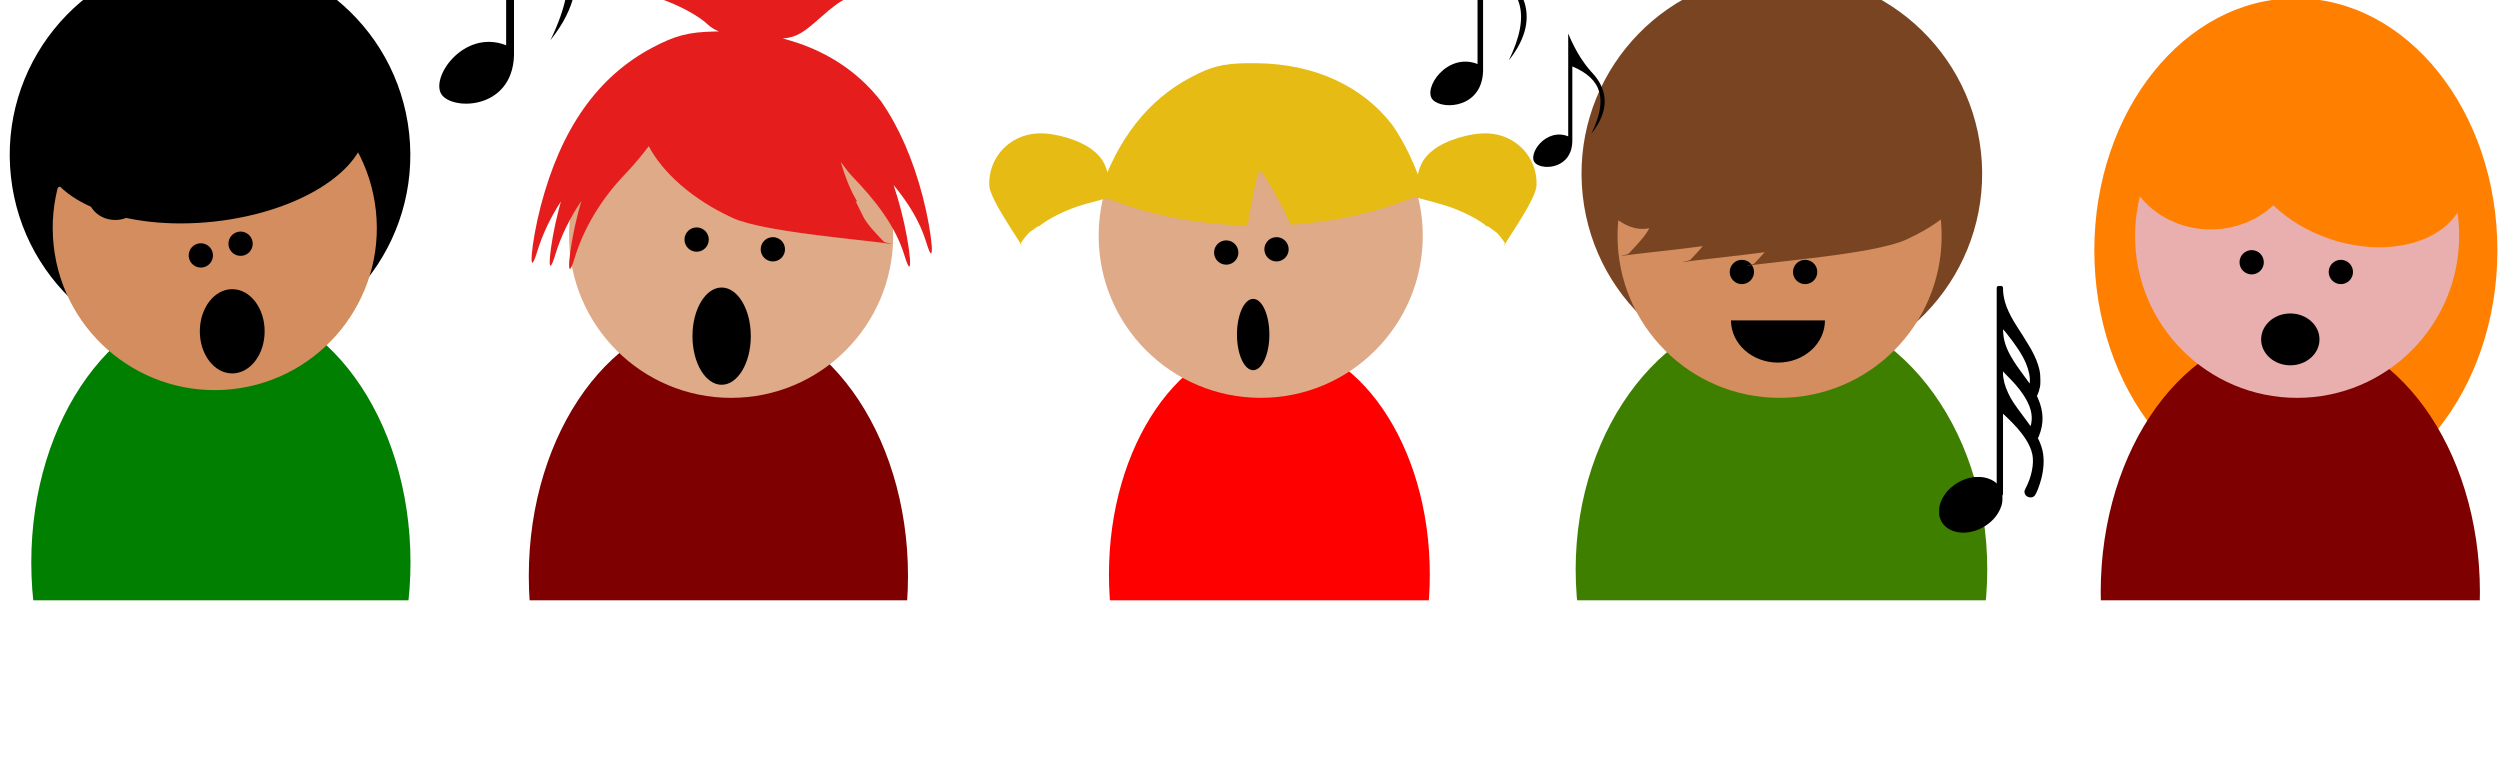
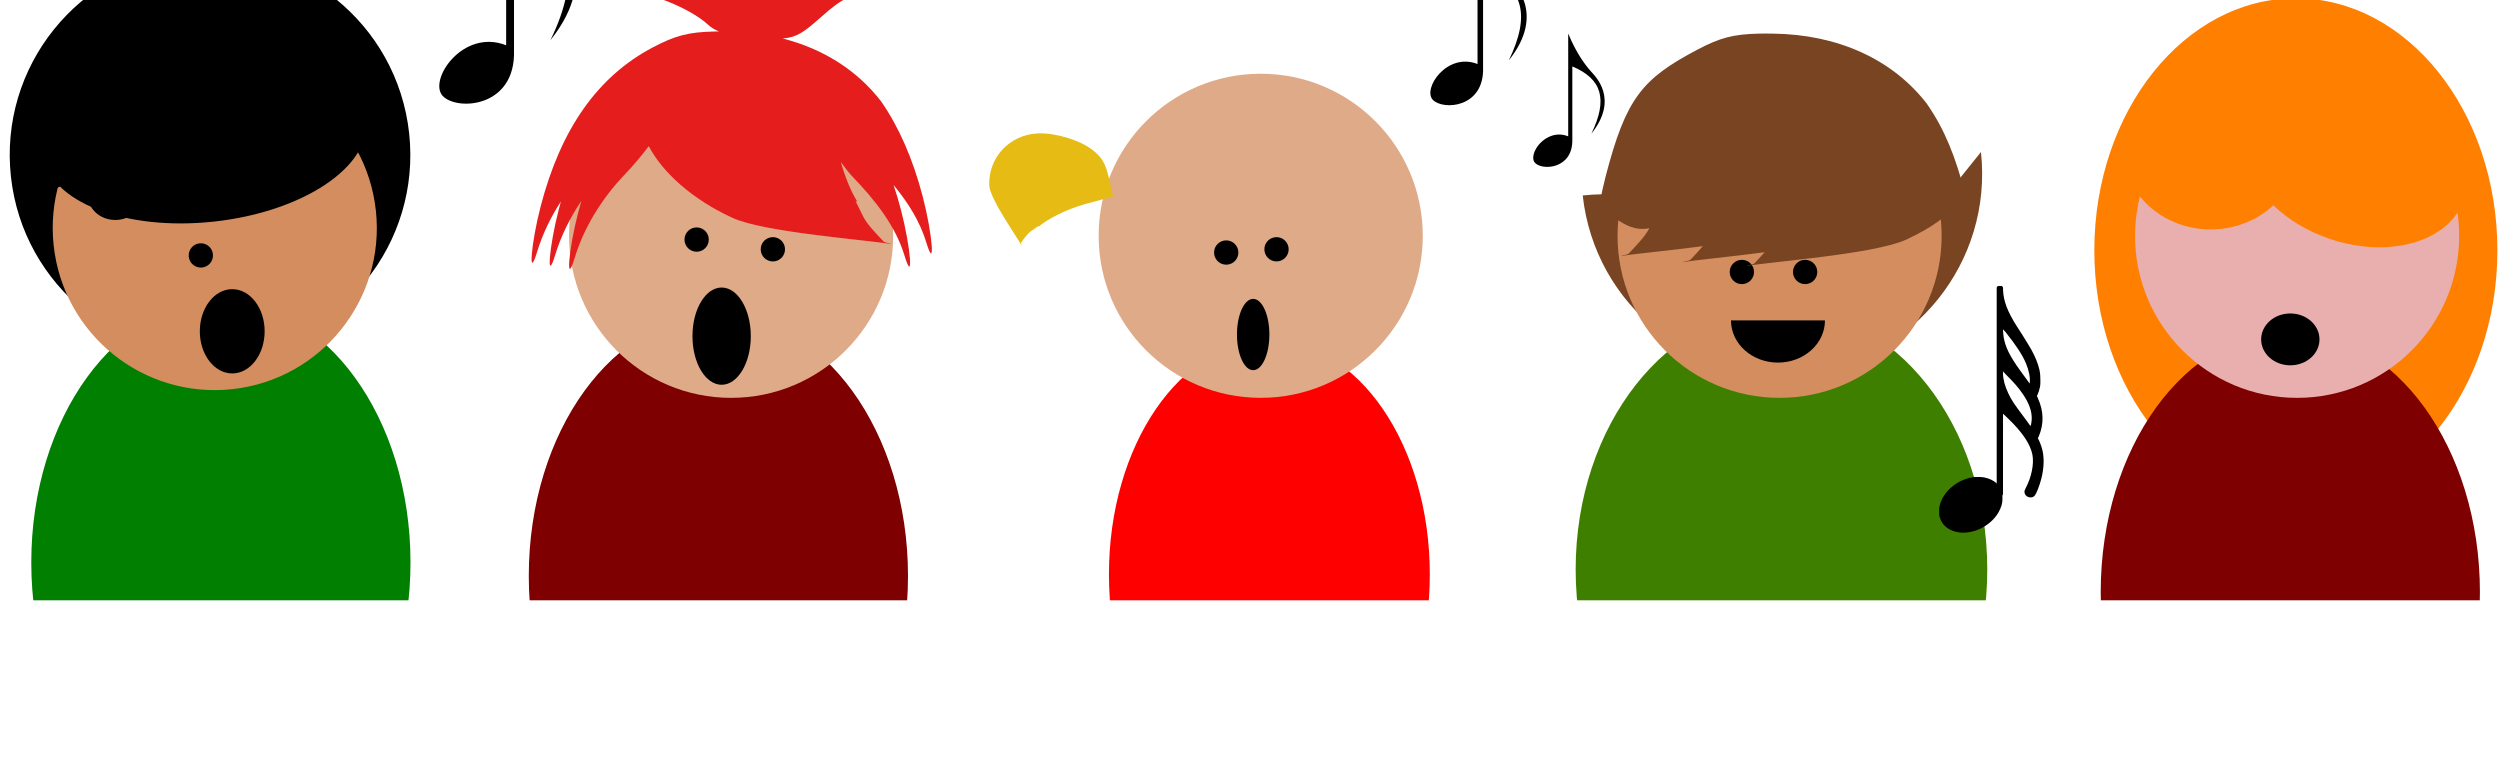
<svg xmlns="http://www.w3.org/2000/svg" xmlns:xlink="http://www.w3.org/1999/xlink" width="771.348" height="235.783">
  <title>Children Choir</title>
  <defs>
    <symbol id="svg_45">
      <g transform="translate(-216.31, 7.125)" id="svg_34">
        <path fill="#000000" fill-rule="nonzero" stroke="#000000" stroke-width="0.625" stroke-miterlimit="4" stroke-opacity="0" id="svg_39" d="m243.127,53.597a9.971,8.907 0 1 1 -19.942,0a9.971,8.907 0 1 1 19.942,0z" />
        <path fill="#000000" fill-rule="nonzero" stroke="#000000" stroke-width="0.625" stroke-miterlimit="4" stroke-opacity="0" id="svg_38" d="m268.524,64.568a9.971,8.907 0 1 1 -19.942,0a9.971,8.907 0 1 1 19.942,0z" />
        <g id="svg_35">
          <path fill="none" fill-opacity="0.75" fill-rule="evenodd" stroke="#000000" stroke-width="2.5" stroke-linecap="round" stroke-linejoin="round" stroke-miterlimit="4" id="svg_37" d="m242.064,54.36c1.527,-15.269 0.509,-31.556 -3.054,-50.387c8.313,5.683 16.485,11.268 27.929,13.933c3.033,8.801 5.238,38.151 0.573,47.143" />
          <path fill="none" fill-opacity="0.75" fill-rule="evenodd" stroke="#000000" stroke-width="2.5" stroke-linecap="round" stroke-linejoin="round" stroke-miterlimit="4" id="svg_36" d="m240.413,11.127c8.313,5.683 16.485,11.268 27.929,13.933" />
        </g>
      </g>
    </symbol>
    <symbol id="svg_50">
      <g id="svg_48" transform="translate(-382.506, -657.998)">
        <path fill="#000000" fill-rule="evenodd" stroke-width="1px" id="svg_49" d="m408.04,657.998c5.879,14.34 12.296,22.76 16.389,27.42c3.232,3.68 20.941,20.042 0.53,45.613c12.127,-25.037 7.762,-39.879 -13.918,-49.033c0,20 0,35 0,53c0.68,21.828 -21.745,23.163 -27.214,17.357c-5.649,-5.997 7.67,-25.89 24.214,-19.357c0,-16 0,-46 0,-75z" />
      </g>
    </symbol>
    <symbol id="svg_69">
      <g transform="translate(-429.542, -552.819)" id="svg_63">
        <g transform="matrix(6.956, 0, 0, 6.956, 151.131, 397.003)" id="svg_64">
          <path d="m42.426,25.25l0,2.636l0.091,0l0.084,0l0,-0.366l0,-0.358l0.028,0.021l0.155,0.148c0.256,0.246 0.457,0.477 0.603,0.693c0.146,0.217 0.238,0.421 0.276,0.614c0.031,0.17 0.025,0.363 -0.018,0.579c-0.043,0.216 -0.119,0.429 -0.228,0.637c-0.02,0.04 -0.033,0.067 -0.037,0.083c-0.004,0.015 -0.006,0.032 -0.005,0.051c0.004,0.046 0.019,0.084 0.045,0.115c0.026,0.031 0.06,0.053 0.103,0.068c0.043,0.014 0.085,0.016 0.126,0.006c0.041,-0.01 0.074,-0.031 0.099,-0.062c0.031,-0.038 0.07,-0.117 0.117,-0.238c0.047,-0.121 0.088,-0.248 0.122,-0.38c0.046,-0.183 0.072,-0.36 0.079,-0.528c0.007,-0.169 -0.005,-0.325 -0.037,-0.47c-0.011,-0.055 -0.029,-0.117 -0.053,-0.186c-0.024,-0.069 -0.048,-0.131 -0.074,-0.186l-0.042,-0.084l0.035,-0.07c0.095,-0.231 0.139,-0.458 0.133,-0.684c-0.006,-0.225 -0.062,-0.457 -0.168,-0.694l-0.035,-0.077l0.021,-0.042c0.018,-0.04 0.035,-0.085 0.051,-0.136c0.016,-0.051 0.03,-0.102 0.04,-0.152c0.007,-0.035 0.011,-0.067 0.012,-0.096c0.001,-0.029 0.002,-0.077 0.002,-0.143c0,-0.075 -0.002,-0.14 -0.007,-0.195c-0.005,-0.055 -0.014,-0.117 -0.028,-0.185c-0.049,-0.219 -0.148,-0.463 -0.295,-0.731c-0.037,-0.064 -0.081,-0.136 -0.131,-0.218c-0.05,-0.081 -0.117,-0.189 -0.199,-0.323l-0.204,-0.316c-0.16,-0.253 -0.279,-0.481 -0.356,-0.684c-0.077,-0.203 -0.12,-0.401 -0.129,-0.595l0,-0.084l-0.091,0l-0.084,0l0,2.636l0,0zm0.288,-1.012c0.181,0.226 0.33,0.428 0.445,0.605c0.116,0.177 0.206,0.343 0.272,0.499c0.053,0.126 0.092,0.253 0.117,0.38c0.024,0.127 0.03,0.235 0.017,0.322l0,0.028l-0.127,-0.176c-0.037,-0.048 -0.076,-0.101 -0.118,-0.16c-0.042,-0.059 -0.078,-0.108 -0.107,-0.149c-0.184,-0.254 -0.321,-0.473 -0.411,-0.656c-0.09,-0.183 -0.15,-0.365 -0.179,-0.546c-0.008,-0.052 -0.013,-0.11 -0.018,-0.174c-0.004,-0.064 -0.003,-0.098 0.004,-0.1c0.001,0.004 0.011,0.018 0.032,0.042c0.02,0.024 0.045,0.052 0.074,0.084l0,0zm0.316,1.842c0.068,0.078 0.125,0.147 0.17,0.206c0.045,0.059 0.092,0.124 0.139,0.195c0.126,0.189 0.213,0.369 0.259,0.54c0.046,0.171 0.054,0.335 0.022,0.493c-0.004,0.022 -0.007,0.04 -0.011,0.055c-0.004,0.015 -0.007,0.025 -0.011,0.029c-0.001,0.007 -0.02,-0.014 -0.056,-0.063c-0.015,-0.023 -0.041,-0.058 -0.076,-0.106c-0.036,-0.048 -0.073,-0.099 -0.113,-0.154c-0.164,-0.217 -0.286,-0.386 -0.366,-0.505c-0.08,-0.12 -0.145,-0.237 -0.197,-0.352c-0.06,-0.125 -0.107,-0.25 -0.14,-0.375c-0.033,-0.126 -0.05,-0.242 -0.05,-0.349l0,-0.063l0.162,0.169c0.048,0.048 0.097,0.098 0.147,0.151c0.05,0.053 0.09,0.096 0.12,0.13l0,0z" id="svg_67" />
          <path d="m42.443,22.544l0.088,0c0.039,0 0.07,0.031 0.07,0.07l0,7.437c0,0.039 -0.031,0.07 -0.07,0.07l-0.088,0c-0.039,0 -0.07,-0.031 -0.07,-0.07l0,-7.437c0,-0.039 0.031,-0.07 0.07,-0.07z" id="svg_66" />
          <path d="m41.547,29.446c-0.254,0.039 -0.484,0.13 -0.69,0.275c-0.206,0.145 -0.36,0.323 -0.463,0.533c-0.038,0.079 -0.065,0.152 -0.081,0.219c-0.016,0.067 -0.021,0.142 -0.018,0.224c-0,0.047 0,0.083 0.002,0.107c0.001,0.024 0.006,0.05 0.012,0.076c0.048,0.173 0.142,0.31 0.284,0.409c0.142,0.1 0.319,0.155 0.532,0.167c0.309,0.004 0.597,-0.085 0.865,-0.264c0.267,-0.18 0.45,-0.41 0.548,-0.691c0.017,-0.054 0.029,-0.103 0.034,-0.146c0.006,-0.043 0.008,-0.095 0.008,-0.156c0,-0.047 -0,-0.083 -0.002,-0.108c-0.001,-0.025 -0.006,-0.052 -0.012,-0.082c-0.018,-0.064 -0.045,-0.127 -0.081,-0.188c-0.036,-0.061 -0.077,-0.113 -0.123,-0.156c-0.114,-0.1 -0.259,-0.168 -0.436,-0.204c-0.05,-0.01 -0.113,-0.016 -0.19,-0.018c-0.076,-0.001 -0.14,-0 -0.19,0.004l0,0z" id="svg_65" />
        </g>
      </g>
    </symbol>
  </defs>
  <g>
    <title>Layer 1</title>
    <rect fill="#ffffff" x="-141.348" y="-48.783" width="1051" height="334" id="svg_1" />
    <path id="path2775" d="m770.544,77.252c0,42.96 -27.839,77.786 -62.18,77.786c-34.341,0 -62.18,-34.826 -62.18,-77.786c0,-42.96 27.839,-77.786 62.18,-77.786c34.341,0 62.18,34.826 62.18,77.786z" fill-rule="nonzero" fill="#ff7f00" />
    <ellipse id="svg_18" ry="80.671" rx="58.5" cy="182.717" cx="706.652" fill="#7f0000" />
    <ellipse id="svg_17" ry="80.671" rx="63.5" cy="175.717" cx="549.652" fill="#3f7f00" />
    <ellipse id="svg_16" ry="72.171" rx="49.5" cy="177.217" cx="391.652" fill="#ff0000" />
    <ellipse id="svg_15" ry="80.671" rx="58.5" cy="177.717" cx="221.652" fill="#7f0000" />
    <ellipse ry="80.671" rx="58.5" id="svg_9" cy="173.546" cx="68.152" fill="#007f00" />
-     <path id="path4372" d="m611.206,46.903c3.701,33.931 -20.805,64.437 -54.735,68.139c-33.931,3.701 -64.437,-20.805 -68.139,-54.735c-3.701,-33.931 20.805,-64.437 54.735,-68.139c33.931,-3.701 64.437,20.805 68.139,54.735z" fill-rule="nonzero" fill="#784421" />
+     <path id="path4372" d="m611.206,46.903c3.701,33.931 -20.805,64.437 -54.735,68.139c-33.931,3.701 -64.437,-20.805 -68.139,-54.735c33.931,-3.701 64.437,20.805 68.139,54.735z" fill-rule="nonzero" fill="#784421" />
    <path id="path4360" d="m599.075,72.75c0,27.615 -22.386,50.002 -50.002,50.002c-27.615,0 -50.002,-22.386 -50.002,-50.002c0,-27.615 22.386,-50.002 50.002,-50.002c27.615,0 50.002,22.386 50.002,50.002z" fill-rule="nonzero" fill="#d38d5f" />
    <path id="path4366" d="m541.184,83.914c0,2.071 -1.679,3.75 -3.75,3.75c-2.071,0 -3.75,-1.679 -3.75,-3.75c0,-2.071 1.679,-3.75 3.75,-3.75c2.071,0 3.75,1.679 3.75,3.75z" fill-rule="nonzero" fill="#000000" />
    <path id="path4463" d="m560.702,83.914c0,2.071 -1.679,3.75 -3.75,3.75c-2.071,0 -3.75,-1.679 -3.75,-3.75c0,-2.071 1.679,-3.75 3.75,-3.75c2.071,0 3.75,1.679 3.75,3.75z" fill-rule="nonzero" fill="#000000" />
    <path id="path4465" d="m563.074,98.85c0,7.194 -6.492,13.025 -14.5,13.025c-8.008,0 -14.5,-5.832 -14.5,-13.025c0,0 0,0 0,0l14.5,0l14.5,0z" fill-rule="nonzero" fill="#000000" />
    <path id="path6581" d="m544.876,10.35c-0.644,-0.001 -1.25,0.005 -1.844,0.016c-8.319,0.152 -12.409,1.315 -19.313,4.953c-17.06,8.989 -22.029,14.964 -28.291,39.008c-3.037,11.66 -3.96,23.548 -1.094,14.125c1.886,-6.2 5.693,3.751 14.557,1.946c-1.241,2.558 -4.354,5.656 -6.297,7.766c-0.546,0.533 -1.763,0.452 -2.422,0.844c3.477,-0.646 14.336,-1.621 25.22,-3.063c-1.266,1.499 -2.67,2.953 -3.734,4.11c-0.546,0.533 -1.747,0.452 -2.406,0.844c3.479,-0.647 14.33,-1.636 25.22,-3.078c-1.095,1.24 -2.232,2.421 -3.125,3.391c-0.546,0.533 -1.747,0.452 -2.406,0.844c6.555,-1.218 39.284,-3.607 49.111,-8.094c8.95,-4.087 12.629,-7.689 14.752,-9.693c1.415,2.565 -0.105,5.29 0.824,8.344c2.866,9.422 5.807,-0.903 2.77,-12.563c-3.062,-11.755 -6.313,-20.007 -11.908,-28.073c-0.017,-0.022 -0.03,-0.04 -0.047,-0.062c-10.525,-13.575 -27.342,-21.334 -47.548,-21.548c-0.69,-0.007 -1.371,-0.015 -2.016,-0.016l0,0z" fill="#784421" />
    <path id="path4410" d="m438.979,72.75c0,27.615 -22.386,50.002 -50.002,50.002c-27.615,0 -50.002,-22.386 -50.002,-50.002c0,-27.615 22.386,-50.002 50.002,-50.002c27.615,0 50.002,22.386 50.002,50.002z" fill-rule="nonzero" fill="#deaa87" />
    <path id="path4412" d="m382.087,77.914c0,2.071 -1.679,3.75 -3.75,3.75c-2.071,0 -3.75,-1.679 -3.75,-3.75c0,-2.071 1.679,-3.75 3.75,-3.75c2.071,0 3.75,1.679 3.75,3.75z" fill-rule="nonzero" fill="#000000" />
    <path id="path4414" d="m397.606,76.914c0,2.071 -1.679,3.75 -3.75,3.75c-2.071,0 -3.75,-1.679 -3.75,-3.75c0,-2.071 1.679,-3.75 3.75,-3.75c2.071,0 3.75,1.679 3.75,3.75z" fill-rule="nonzero" fill="#000000" />
-     <path id="path6607" d="m440.262,48.063c0.511,-0.566 1.112,-1.114 1.805,-1.671c3.893,-3.13 11.611,-5.488 17.076,-5.229c8.7,0.413 15.276,7.474 14.944,16.033c-0.164,4.224 -8.784,16.158 -10.033,18.674c-0.048,-0.299 0.379,-0.711 0.206,-0.994c-0.76,-1.053 -1.8,-2.699 -3.075,-3.565c-0.78,-0.52 -1.497,-1.076 -2.274,-1.597c-0.026,0.072 -0.028,0.148 -0.052,0.222c-2.328,-2.076 -8.289,-5.312 -14.404,-6.982l-8.588,-2.351l1.299,-5.657c0.755,-3.268 1.563,-5.187 3.097,-6.884l0,0z" fill="#e5bb14" />
-     <path id="path6609" d="m384.38,19.505c-7.295,0.133 -10.878,1.149 -16.932,4.339c-13.251,6.982 -22.628,18.956 -28.415,36.246c12.942,5.659 28.786,9.092 45.929,9.525c0.851,-5.232 2.803,-16.352 3.651,-16.774c1.032,-0.513 7.463,11.865 8.202,13.387c0.189,0.388 0.745,1.588 1.429,3.122c15.385,-1.06 29.499,-4.569 41.167,-9.895c-2.541,-8.107 -5.816,-15.126 -9.895,-21.007c-0.015,-0.02 -0.038,-0.033 -0.053,-0.053c-9.229,-11.905 -23.977,-18.703 -41.696,-18.89c-1.211,-0.014 -2.344,-0.019 -3.387,0l-0,-0zm53.337,48.681c-0.231,0.221 -0.488,0.465 -0.794,0.688c0.283,-0.206 0.575,-0.431 0.794,-0.635c-0.007,-0.014 0.007,-0.039 0,-0.053l0,-0z" fill="#e5bb14" />
    <path id="path6611" d="m339.054,48.063c-0.511,-0.566 -1.112,-1.114 -1.805,-1.671c-3.893,-3.13 -11.611,-5.488 -17.077,-5.229c-8.7,0.413 -15.276,7.473 -14.943,16.033c0.163,4.224 8.783,16.158 10.033,18.674c0.048,-0.299 -0.379,-0.711 -0.206,-0.994c0.761,-1.053 1.8,-2.699 3.075,-3.564c0.78,-0.521 1.497,-1.076 2.274,-1.598c0.027,0.072 0.028,0.149 0.052,0.222c2.328,-2.075 8.289,-5.312 14.405,-6.982l8.588,-2.351l-1.299,-5.656c-0.755,-3.268 -1.564,-5.187 -3.097,-6.884l0,0l0,0z" fill="#e5bb14" />
    <path id="path3404" d="m275.579,72.754c0,27.614 -22.386,50 -50,50c-27.614,0 -50,-22.386 -50,-50c0,-27.614 22.386,-50 50,-50c27.614,0 50,22.386 50,50z" fill-rule="nonzero" fill="#deaa87" />
    <path id="path3410" d="m218.689,73.918c0,2.071 -1.679,3.75 -3.75,3.75c-2.071,0 -3.75,-1.679 -3.75,-3.75c0,-2.071 1.679,-3.75 3.75,-3.75c2.071,0 3.75,1.679 3.75,3.75z" fill-rule="nonzero" fill="#000000" />
    <path id="path3412" d="m242.207,76.918c0,2.071 -1.679,3.75 -3.75,3.75c-2.071,0 -3.75,-1.679 -3.75,-3.75c0,-2.071 1.679,-3.75 3.75,-3.75c2.071,0 3.75,1.679 3.75,3.75z" fill-rule="nonzero" fill="#000000" />
    <path id="path6557" d="m208.263,-43.985c-1.578,0.064 -3.118,0.303 -4.625,0.781c-3.698,1.174 -3.779,1.509 -0.781,3.188c4.116,2.303 7.213,10.059 5.641,14.156c-0.842,2.195 -2.738,2.796 -6.485,2.047c-6.305,-1.261 -17.903,1.62 -20.89,5.219c-1.718,2.07 -1.192,2.45 2.469,1.75c5.427,-1.038 16.562,4.245 16.562,7.859c0,1.396 -1.951,3.479 -4.328,4.625l-4.313,2.094l4.375,0.125c5.959,0.177 17.791,5.28 22.516,9.719c0.904,0.85 2.023,1.548 3.406,2.125c-0.407,0.002 -0.817,0.009 -1.203,0.016c-8.275,0.151 -12.35,1.303 -19.219,4.922c-16.971,8.942 -28.332,25.065 -34.562,48.985c-3.021,11.599 -3.945,23.42 -1.094,14.046c1.616,-5.31 4.107,-10.557 7.344,-15.531c-0.224,0.795 -0.444,1.593 -0.656,2.406c-3.021,11.6 -3.945,23.421 -1.094,14.047c1.733,-5.697 4.472,-11.321 8.062,-16.609c-0.339,1.164 -0.67,2.343 -0.984,3.547c-3.021,11.599 -3.945,23.42 -1.094,14.047c2.814,-9.25 8.267,-18.299 15.735,-26.047c2.343,-2.431 4.949,-5.533 7.125,-8.438c4.29,8.228 13.634,16.554 25.937,22.172c9.776,4.464 42.339,6.835 48.86,8.047c-0.656,-0.39 -1.848,-0.314 -2.391,-0.844c-1.952,-2.119 -5.102,-5.237 -6.313,-7.797c-0.719,-1.555 -1.557,-3.072 -2.281,-4.625c0.181,0.047 0.364,0.137 0.547,0.188c-1.787,-2.79 -3.693,-7.261 -5.109,-12.266c1.067,1.422 2.412,3.273 3.203,4.094c7.467,7.748 13.639,15.547 16.453,24.797c2.851,9.373 1.943,-2.448 -1.078,-14.047c-0.698,-2.679 -1.468,-5.252 -2.297,-7.734c4.531,5.511 8.131,11.25 10.094,17.703c2.851,9.373 1.943,-2.448 -1.078,-14.047c-3.046,-11.694 -7.341,-21.506 -12.907,-29.531c-0.017,-0.022 -0.045,-0.04 -0.062,-0.062c-7.339,-9.466 -17.755,-16.08 -30.25,-19.266c4.441,-0.352 6.553,-1.939 11.906,-6.688c6.952,-6.166 9.434,-7.178 17.281,-7.203c11.383,-0.036 7.828,-3.147 -5.703,-4.984c-13.428,-1.823 -12.103,-5.59 2.875,-8.172l8.172,-1.375l-8.531,-5.109c-8.882,-5.316 -8.481,-6.522 2.766,-7.672l5.765,-0.609l-6.125,-3.297c-9.434,-5.119 -22.12,-4.419 -29.359,1.672l-6,5.047l-6.594,-7.688c-5.601,-6.543 -12.847,-10.057 -19.688,-9.781l0,0l0,0z" fill="#e51d1d" />
    <path id="path2785" d="m758.747,72.755c0,27.614 -22.386,50 -50,50c-27.614,0 -50,-22.386 -50,-50c0,-27.614 22.386,-50 50,-50c27.614,0 50,22.386 50,50z" fill-rule="nonzero" fill="#e9afaf" />
-     <path id="path4287" d="m698.477,80.918c0,2.071 -1.679,3.75 -3.75,3.75c-2.071,0 -3.75,-1.679 -3.75,-3.75c0,-2.071 1.679,-3.75 3.75,-3.75c2.071,0 3.75,1.679 3.75,3.75z" fill-rule="nonzero" fill="#000000" />
-     <path id="path4289" d="m725.994,83.918c0,2.071 -1.679,3.75 -3.75,3.75c-2.071,0 -3.75,-1.679 -3.75,-3.75c0,-2.071 1.679,-3.75 3.75,-3.75c2.071,0 3.75,1.679 3.75,3.75z" fill-rule="nonzero" fill="#000000" />
    <path id="path2821" d="m707.603,19.772c-5.681,0 -10.738,1.534 -13.938,3.906c-3.508,-1.525 -7.423,-2.375 -11.562,-2.375c-14.917,0 -27.031,11.078 -27.031,24.734c0,13.657 12.114,24.75 27.031,24.75c7.563,0 14.406,-2.849 19.312,-7.437c4.461,4.294 10.333,7.93 17.188,10.281c18.483,6.339 37.085,0.996 41.516,-11.922c4.431,-12.918 -6.97,-28.552 -25.453,-34.891c-4.178,-1.433 -8.366,-2.26 -12.391,-2.547c-3.125,-2.707 -8.53,-4.5 -14.672,-4.5z" fill-rule="nonzero" fill="#ff7f00" />
    <path id="path2812" d="m126.237,41.097c3.701,33.929 -20.804,64.434 -54.732,68.135c-33.929,3.701 -64.434,-20.804 -68.135,-54.733c-3.701,-33.929 20.803,-64.434 54.732,-68.135c33.929,-3.701 64.434,20.803 68.135,54.732l0,0z" fill-rule="nonzero" fill="#000000" />
    <path id="path2814" d="m115.969,64.942c2.994,27.451 -16.831,52.131 -44.282,55.126c-27.451,2.994 -52.131,-16.831 -55.126,-44.282c-2.994,-27.451 16.831,-52.131 44.282,-55.126c27.451,-2.994 52.131,16.831 55.126,44.282z" fill-rule="nonzero" fill="#d38d5f" />
    <path id="path2816" d="m112.929,37.079c1.558,14.286 -19.432,28.294 -46.882,31.288c-27.451,2.994 -50.967,-6.159 -52.526,-20.445c-1.558,-14.286 19.432,-28.294 46.882,-31.288c27.451,-2.994 50.967,6.159 52.526,20.445z" fill-rule="nonzero" fill="#000000" />
    <path id="path2820" d="m65.692,78.401c0.225,2.059 -1.262,3.91 -3.321,4.134c-2.059,0.225 -3.91,-1.262 -4.134,-3.321c-0.225,-2.059 1.262,-3.91 3.321,-4.134c2.059,-0.225 3.91,1.262 4.134,3.321z" fill-rule="nonzero" fill="#000000" />
-     <path id="path2822" d="m77.958,74.79c0.225,2.059 -1.262,3.91 -3.321,4.134c-2.059,0.225 -3.91,-1.262 -4.134,-3.321c-0.225,-2.059 1.262,-3.91 3.321,-4.134c2.059,-0.225 3.91,1.262 4.134,3.321z" fill-rule="nonzero" fill="#000000" />
    <rect id="svg_7" height="9" width="0" y="179.217" x="710.652" fill="#ffffff" />
    <rect id="svg_20" height="84" width="771" y="185.218" x="0.15" fill="#ffffff" />
    <ellipse id="svg_22" ry="15" rx="9" cy="103.716" cx="222.652" fill="#000000" />
    <ellipse ry="13" rx="10" id="svg_23" cy="102.217" cx="71.652" fill="#000000" />
    <ellipse ry="1" id="svg_24" cy="59.217" cx="-156.348" fill="#000000" />
    <ellipse id="svg_25" ry="8" rx="9" cy="104.715" cx="706.652" fill="#000000" />
    <ellipse ry="11" rx="5" id="svg_30" cy="103.217" cx="386.652" fill="#000000" />
    <ellipse rx="1" id="svg_31" cy="15.217" cx="-95.348" fill="#000000" />
    <use x="0" y="0" transform="matrix(0.842, 0, 0, 0.842, 0, 0)" xlink:href="#svg_45" id="svg_46" />
    <use x="-66.853" y="81.709" transform="matrix(0.808, 0, 0, 0.808, 0, 0)" xlink:href="#svg_50" id="svg_51" />
    <use id="svg_52" x="-235.223" y="-210.462" transform="matrix(0.808, 0, 0, 0.808, 325.597, 123.42)" xlink:href="#svg_50" />
    <use id="svg_53" x="55.012" y="-364.015" transform="matrix(0.57, 0, 0, 0.57, 409.964, 184.494)" xlink:href="#svg_50" />
    <use x="0" y="0" transform="matrix(1.228, 0, 0, 1.228, 596, 87)" xlink:href="#svg_69" id="svg_70" />
    <use id="svg_71" x="447.203" y="-133.344" transform="matrix(0.423, 0, 0, 0.423, 283.886, 66.743)" xlink:href="#svg_50" />
  </g>
</svg>